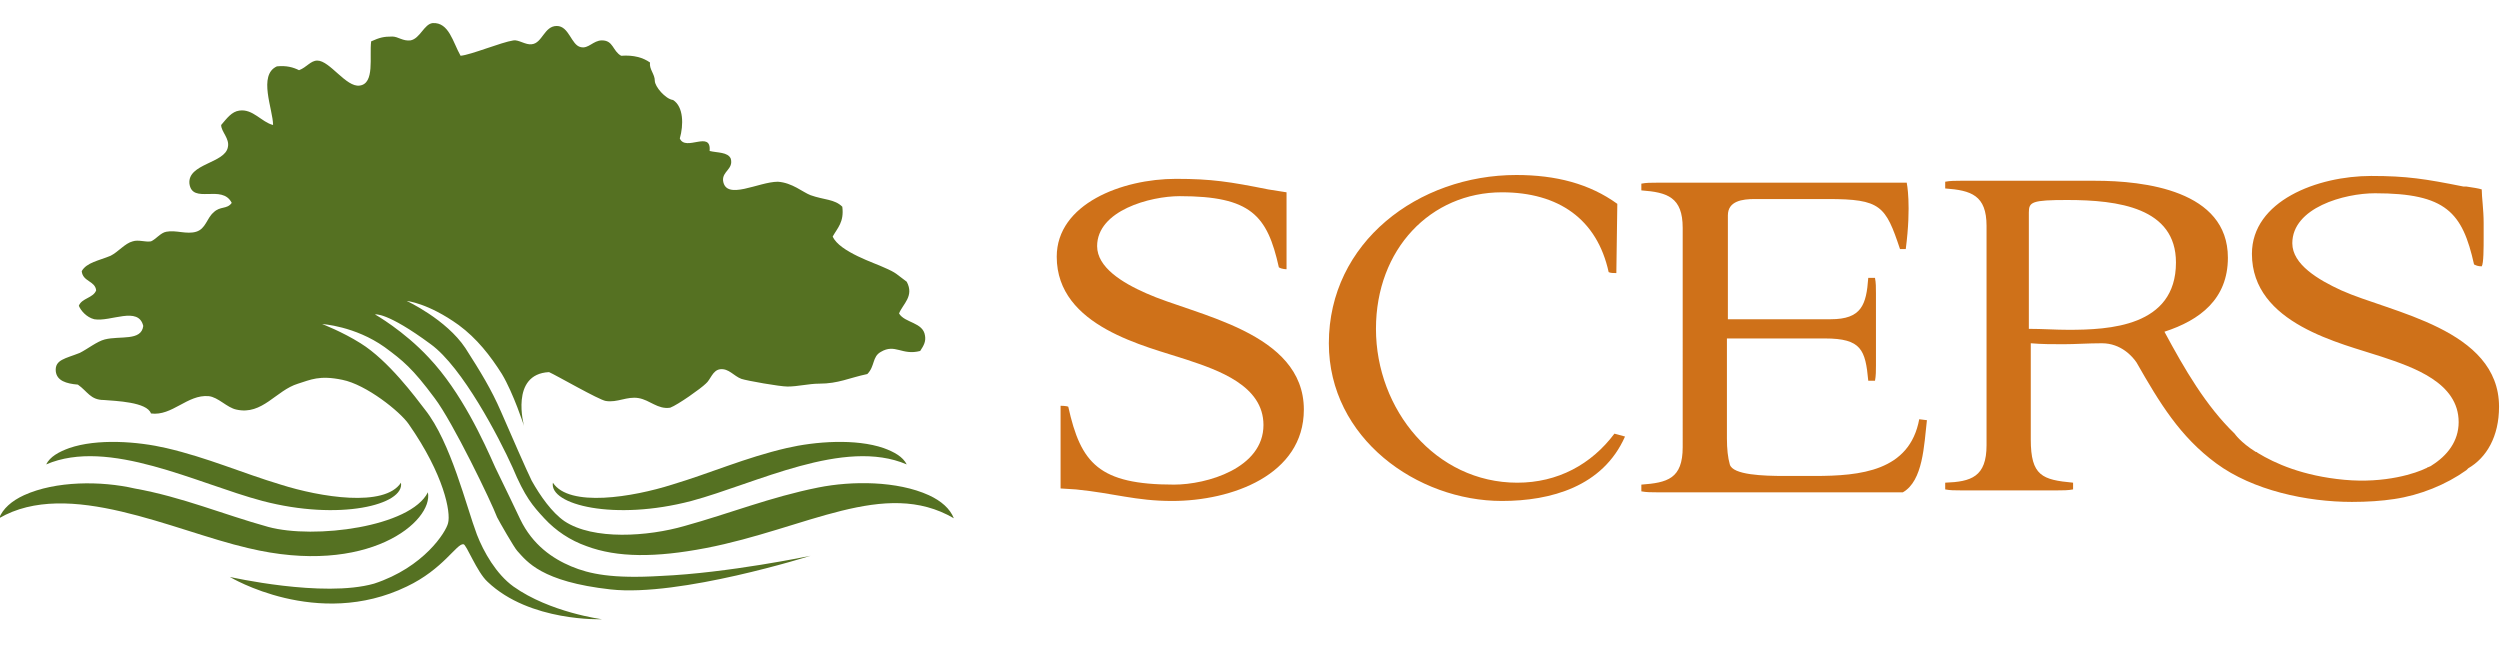
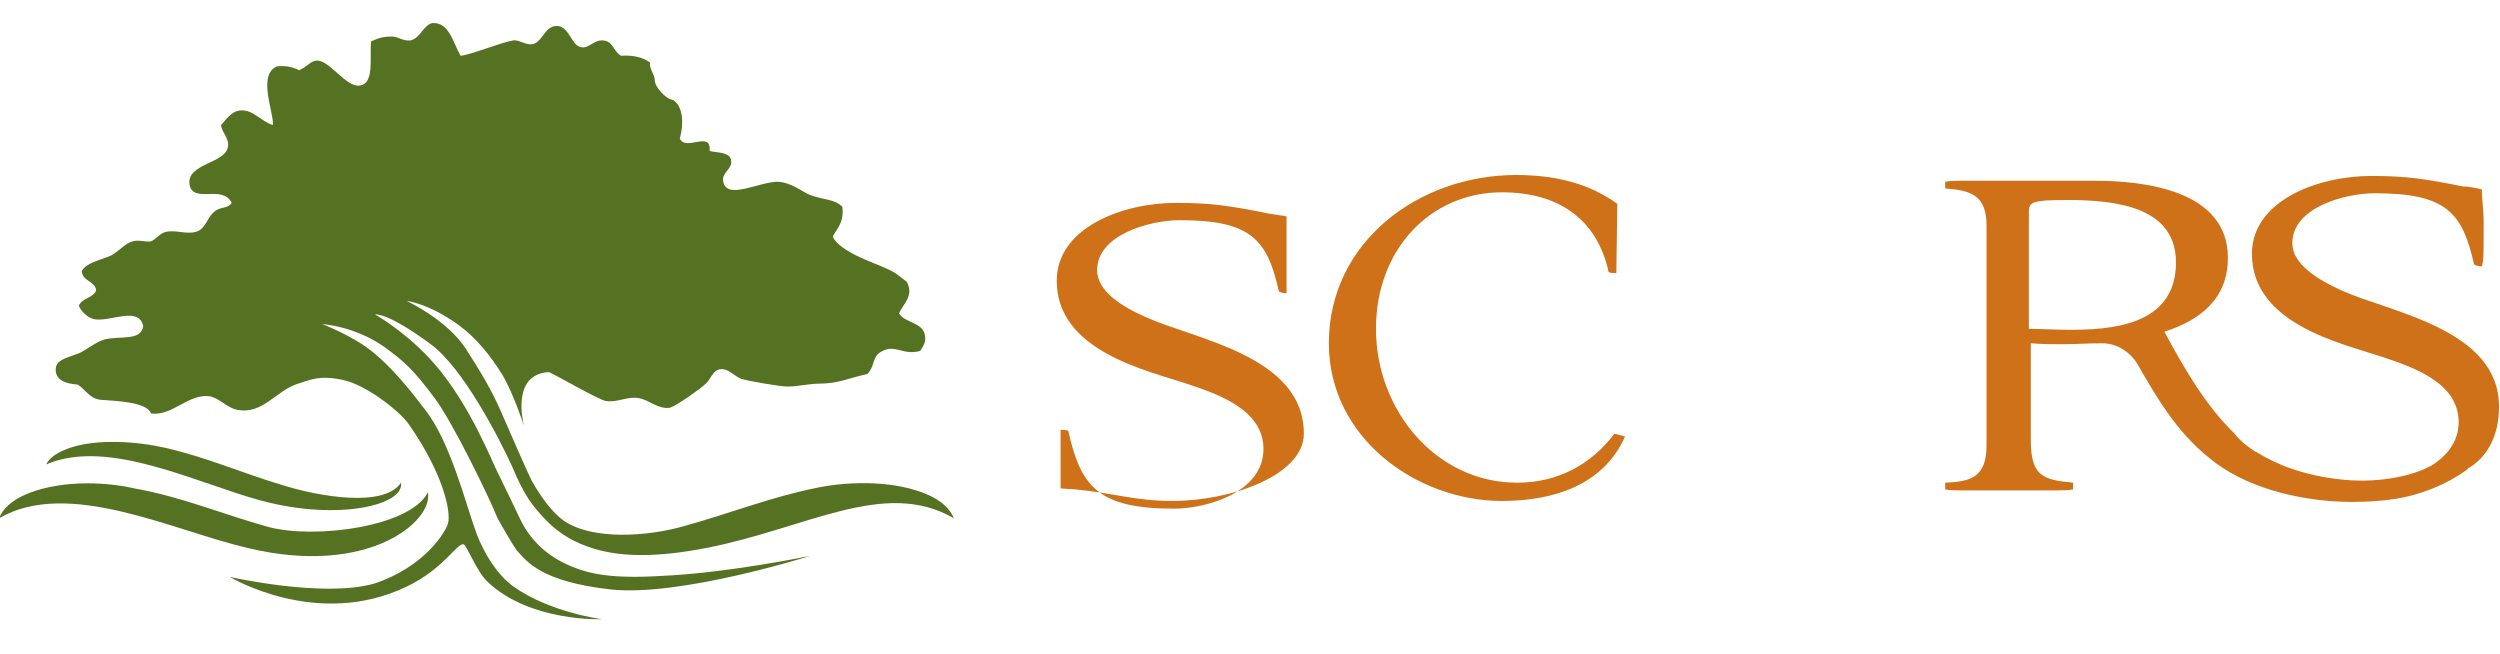
<svg xmlns="http://www.w3.org/2000/svg" version="1.1" id="Layer_1" x="0px" y="0px" viewBox="0 0 260 68" style="enable-background:new 0 0 260 68;" xml:space="preserve">
  <style type="text/css">
	.st0{fill:#CF7119;}
	.st1{fill:#557122;}
	.st2{fill-rule:evenodd;clip-rule:evenodd;fill:#557122;}
</style>
  <title>logo</title>
  <g>
    <g>
      <g>
-         <path class="st0" d="M121.9,52.1c-3.8,0-6-0.8-10-1.2l-1.6-0.1v-2.5c0-1.9,0-6.1,0-6.1s0.6,0,0.8,0.1c1.3,5.9,3.2,8.1,11,8.1     c3.4,0,9.3-1.7,9.3-6.2c0-4.1-4.7-5.7-8-6.8c-4.2-1.4-13.5-3.4-13.5-10.7c0-5.5,6.8-8.1,12.4-8.1c3.7,0,5.6,0.3,9.6,1.1l1.9,0.3     v8c0,0-0.5,0-0.8-0.2c-1.2-5.4-2.9-7.4-10.3-7.4c-3.1,0-8.6,1.5-8.6,5.2c0,2.2,2.6,3.8,5.1,4.9c5.1,2.3,16.4,4,16.4,12.1     C135.6,49.4,128.1,52.1,121.9,52.1" />
+         <path class="st0" d="M121.9,52.1c-3.8,0-6-0.8-10-1.2l-1.6-0.1c0-1.9,0-6.1,0-6.1s0.6,0,0.8,0.1c1.3,5.9,3.2,8.1,11,8.1     c3.4,0,9.3-1.7,9.3-6.2c0-4.1-4.7-5.7-8-6.8c-4.2-1.4-13.5-3.4-13.5-10.7c0-5.5,6.8-8.1,12.4-8.1c3.7,0,5.6,0.3,9.6,1.1l1.9,0.3     v8c0,0-0.5,0-0.8-0.2c-1.2-5.4-2.9-7.4-10.3-7.4c-3.1,0-8.6,1.5-8.6,5.2c0,2.2,2.6,3.8,5.1,4.9c5.1,2.3,16.4,4,16.4,12.1     C135.6,49.4,128.1,52.1,121.9,52.1" />
        <path class="st0" d="M168.1,28.4c-0.3,0-0.6,0-0.8-0.1c-1.2-5.5-5.2-8.3-11.1-8.3c-7.4,0-13.1,5.9-13.1,14.2     c0,8.4,6.2,16,14.7,16c4.2,0,7.7-1.9,10.1-5.1l1.1,0.3c-2.3,5.2-7.7,6.7-12.8,6.7c-8.8,0-18-6.5-18-16.4     c0-10.5,9.3-17.5,19.5-17.5c4.1,0,7.6,0.9,10.5,3L168.1,28.4z" />
-         <path class="st0" d="M179.6,35.2v10.4c0,1.1,0.1,2,0.3,2.7c0.3,1.1,3.5,1.2,5.7,1.2h3.1c4.8,0,9.9-0.5,10.9-5.9l0.8,0.1     c-0.3,2.6-0.4,6.3-2.5,7.5h-25.6c-0.5,0-1.1,0-1.6-0.1v-0.7c2.7-0.2,4.3-0.6,4.3-3.9V23.7c0-3.2-1.6-3.7-4.3-3.9v-0.7     c0.5-0.1,1-0.1,1.6-0.1h22.8h3.2c0,0,0.5,2.3-0.1,6.9h-0.6c-1.5-4.5-2-5.2-7.5-5.2h-7.6c-1.3,0-2.8,0.2-2.8,1.7v10.8h10.7     c3.2,0,3.7-1.5,3.9-4.3h0.7c0.1,0.5,0.1,1,0.1,1.6V38c0,0.5,0,1.1-0.1,1.6h-0.7c-0.3-3.2-0.7-4.4-4.5-4.4H179.6z" />
        <path class="st0" d="M259.9,42.3c0-8.1-11.3-9.8-16.4-12.1c-2.4-1.1-5.1-2.7-5.1-4.9c0-3.7,5.4-5.2,8.6-5.2c7.4,0,9.1,2,10.3,7.4     c0.2,0.1,0.4,0.2,0.8,0.2c0.2-0.3,0.2-1.9,0.2-3.1v-1.4c0-1.4-0.2-2.7-0.2-3.5c-0.3-0.1-0.9-0.2-1.6-0.3h-0.3     c-4-0.8-5.9-1.1-9.6-1.1c-5.6,0-12.4,2.6-12.4,8.1c0,7.3,9.3,9.3,13.5,10.7c3.3,1.1,8,2.7,8,6.8c0,2-1.2,3.5-2.8,4.5     c-0.1,0.1-0.2,0.1-0.4,0.2c-0.1,0-0.1,0.1-0.2,0.1c-1,0.5-4.2,1.6-8.5,1.2c-4.3-0.4-7.2-1.7-9-2.8c-0.1-0.1-0.1-0.1-0.2-0.1     c-1.6-1-2.2-1.9-2.2-1.9v0c-3-2.9-5.2-6.7-7.3-10.6c3.7-1.2,6.6-3.4,6.6-7.7c0-7-8.7-8-13.8-8h-14c-0.5,0-1.1,0-1.6,0.1v0.7     c2.7,0.2,4.3,0.7,4.3,3.9v22.8c0,3.3-1.6,3.8-4.3,3.9v0.7c0.5,0.1,1,0.1,1.6,0.1h10.1c0.5,0,1.1,0,1.6-0.1v-0.7     c-3.2-0.3-4.4-0.7-4.4-4.5v-10c1.1,0.1,2.3,0.1,3.4,0.1c1.2,0,2.6-0.1,4-0.1c2,0,3.2,1.4,3.6,2c2.4,4.2,4.5,7.7,8.3,10.5     c3.8,2.8,9.4,4,14.1,4c1.6,0,3.1-0.1,4.4-0.3c2.7-0.4,5.4-1.5,7.5-3c0.1-0.1,0.2-0.2,0.2-0.2l0,0     C258.6,47.6,259.9,45.4,259.9,42.3 M215.1,34.3c-1.3,0-2.7-0.1-4.1-0.1V22.1c0-1.1,0.3-1.3,4-1.3c5.3,0,11.3,0.8,11.3,6.5     C226.3,34,219.3,34.3,215.1,34.3" />
-         <path class="st1" d="M69.9,50.4c4-1.2,7.6-2.8,11.9-3.8c3-0.7,7.2-1,10.1,0c1.1,0.4,2,0.9,2.4,1.7c-6.5-2.8-15.7,2-22.4,3.8     c-8,2.1-14.8,0.4-14.4-1.9C59.2,52.8,65.8,51.7,69.9,50.4" />
        <path class="st1" d="M27.9,54.8c-4.7-1.3-8.9-3.1-13.9-4C10.5,50,5.8,50,2.5,51.5c-1.3,0.6-2.2,1.4-2.6,2.4     C7.1,49.7,18,55.2,25.8,57c12.5,3,19.3-2.8,18.7-5.8C42.7,54.8,32.7,56.1,27.9,54.8" />
        <path class="st1" d="M29.2,50.4c-4-1.2-7.6-2.8-11.9-3.8c-3-0.7-7.2-1-10.1,0c-1.1,0.4-2,0.9-2.4,1.7c6.5-2.8,15.7,2,22.5,3.8     c8,2.1,14.8,0.4,14.4-1.9C40,52.8,33.3,51.7,29.2,50.4" />
        <path class="st2" d="M73.4,57C83.8,55,92,49.7,99.2,53.9c-0.4-1-1.3-1.8-2.6-2.4c-3.3-1.5-8-1.5-11.5-0.8c-5,1-9.2,2.7-13.9,4     c-3.8,1.1-9.5,1.5-12.5-0.5c-1.3-0.9-2.5-2.6-3.4-4.2c-0.5-1-2.2-4.9-3.2-7.2c-1-2.3-2.1-4.1-3.7-6.6c-2-3-6.1-4.9-6.1-4.9     s2.2,0.2,5.4,2.5c1.9,1.4,3.3,3.2,4.5,5.1c1.2,2,2.3,5.4,2.3,5.4s-1.5-5.4,2.6-5.6c0.7,0.3,5.2,2.9,5.9,3     c1.2,0.2,2.2-0.5,3.4-0.3c1.2,0.2,2,1.2,3.3,1c0.8-0.3,3.2-2,3.7-2.5c0.5-0.4,0.7-1.4,1.5-1.5c0.9-0.1,1.4,0.7,2.2,1     c0.6,0.2,4,0.8,4.8,0.8c1.1,0,2.2-0.3,3.3-0.3c2,0,3.1-0.6,5-1c0.8-0.8,0.5-1.8,1.4-2.3c1.5-0.9,2.2,0.4,4.1-0.1     c0.4-0.6,0.6-1,0.5-1.6c-0.2-1.4-2.1-1.3-2.7-2.3c0.4-1,1.6-1.8,0.8-3.3c-1.1-0.8-1-0.9-2.4-1.5c-0.8-0.4-4.6-1.6-5.3-3.2     c0.5-0.9,1.2-1.5,1-3.1c-0.8-0.8-1.9-0.7-3.3-1.2c-0.8-0.3-1.9-1.3-3.4-1.4c-2,0-5.4,2-5.7-0.1c-0.1-1,1.1-1.2,0.8-2.3     c-0.3-0.7-1.4-0.6-2.2-0.8c0.2-2.2-2.5,0.1-3.1-1.3c0.4-1.4,0.4-3.3-0.7-4c-0.8-0.1-1.9-1.4-1.9-2c0-0.7-0.6-1.2-0.5-1.9     c-0.7-0.5-1.7-0.8-3-0.7c-0.9-0.5-0.8-1.6-2-1.6c-0.9,0-1.4,0.9-2.2,0.7c-1-0.2-1.2-2.2-2.5-2.2c-1.3,0-1.5,1.8-2.6,1.9     c-0.6,0.1-1.4-0.5-1.9-0.4c-1.3,0.2-4.4,1.5-5.5,1.6c-0.8-1.4-1.2-3.5-2.9-3.4c-0.9,0.1-1.3,1.6-2.3,1.8     c-0.8,0.1-1.3-0.4-1.9-0.4c-0.9,0-1.3,0.1-2.2,0.5c-0.2,1.6,0.4,4.4-1.2,4.6c-1.4,0.2-3.1-2.6-4.4-2.6c-0.7,0-1.1,0.7-1.9,1     c-0.6-0.3-1.3-0.5-2.3-0.4c-2,0.9-0.4,4.5-0.4,6.1c-1.2-0.3-2.1-1.7-3.5-1.5c-0.8,0.1-1.3,0.8-1.9,1.5c0,0.7,0.9,1.4,0.7,2.3     c-0.3,1.7-4.2,1.7-4,3.8c0.3,2.2,3.4,0,4.4,2c-0.5,0.7-1.2,0.3-1.9,1c-0.7,0.6-0.8,1.7-1.8,2c-1,0.3-2.1-0.2-3.1,0     c-0.6,0.1-1.1,0.8-1.6,1c-0.6,0.1-1.3-0.2-1.9,0c-0.8,0.2-1.5,1.1-2.3,1.5c-1.2,0.5-2.5,0.7-3,1.6c0.1,1.1,1.4,1,1.5,2     c-0.3,0.8-1.5,0.8-1.8,1.6c0.2,0.5,0.8,1.2,1.6,1.4c1.7,0.3,4.6-1.4,5.1,0.7c-0.2,1.6-2.4,1-4,1.4c-0.8,0.2-1.8,1-2.6,1.4     c-1.5,0.6-2.6,0.7-2.5,1.9c0.1,1,1.1,1.3,2.3,1.4c1,0.7,1.3,1.6,2.7,1.6c1.2,0.1,4.5,0.2,4.9,1.4c2.2,0.3,3.8-2,6-1.8     c1,0.1,1.9,1.2,2.9,1.4c2.7,0.6,4.1-2,6.4-2.7c1.3-0.4,2.2-0.9,4.6-0.4c2.5,0.5,6,3.3,6.9,4.6c3.7,5.3,4.4,9.2,4.1,10.3     c-0.2,0.9-2.5,4.6-7.7,6.3C33.6,62.2,23.9,60,23.9,60s9.1,5.5,18.4,1c3.8-1.8,5.2-4.5,5.9-4.4c0.3,0,1.4,2.9,2.5,3.9     c4.4,4.2,11.9,3.9,11.9,3.9s-5.4-0.7-9.2-3.4c-1.8-1.3-3.1-3.6-3.8-5.4c-1.1-2.9-2.7-9.6-5.4-13c-1-1.3-3.8-5.1-6.7-6.9     c-1.9-1.2-4-2-4-2s3.4,0.2,6.5,2.4c1.9,1.4,2.9,2.2,5.2,5.3c1.9,2.5,5.9,10.8,6.5,12.4c0.2,0.4,1.8,3.2,2.1,3.5     c1,1.1,2.5,3.2,9.7,4c7.2,0.8,20.8-3.5,20.8-3.5s-8.6,1.8-15.6,2.1c-5,0.3-7.4-0.2-9.3-1c-1.9-0.8-4-2.2-5.3-4.9     c-0.6-1.3-1.3-2.7-2.6-5.4c-1.2-2.7-3.5-7.8-6.9-11.4c-2.6-2.8-5.6-4.5-5.6-4.5s1.2-0.3,5.8,3.1c3.3,2.4,7.1,9.7,8.5,12.8     c1.3,3.1,2.1,4,3.3,5.3c1.1,1.3,0,0,0,0c1.2,1.3,2.7,2.3,4.4,2.9C64.2,58,68.2,58,73.4,57" />
      </g>
    </g>
  </g>
</svg>